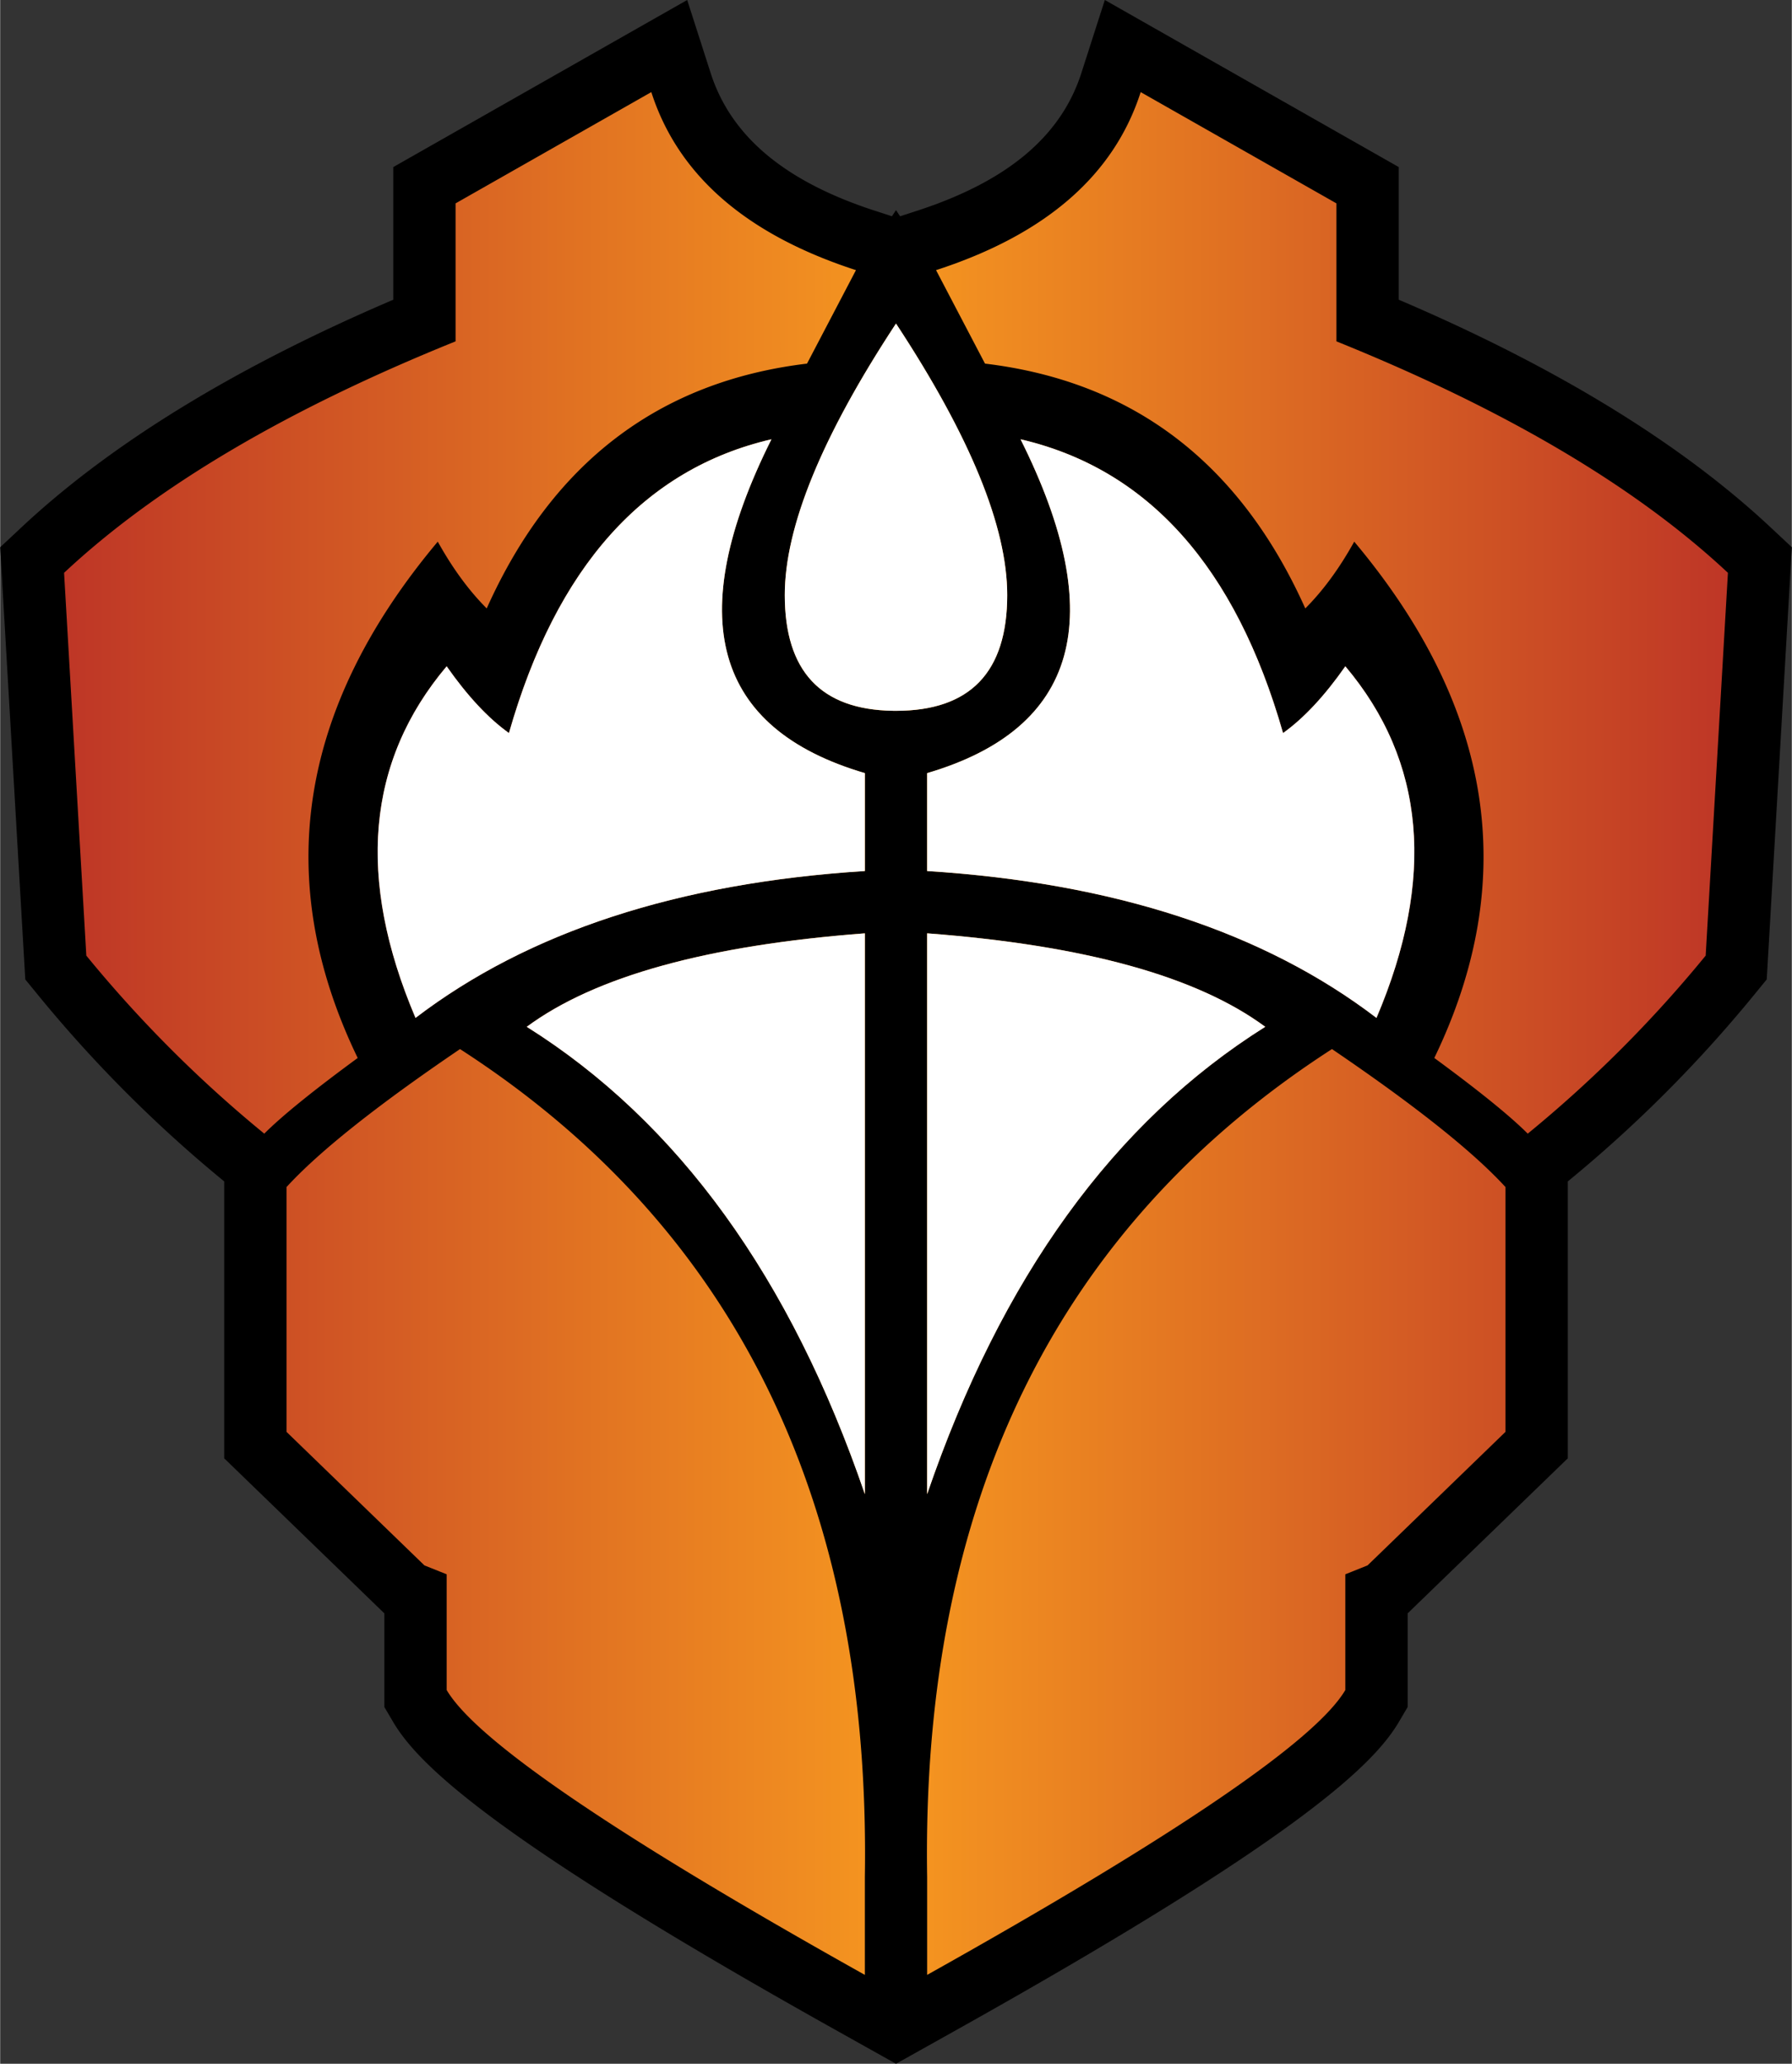
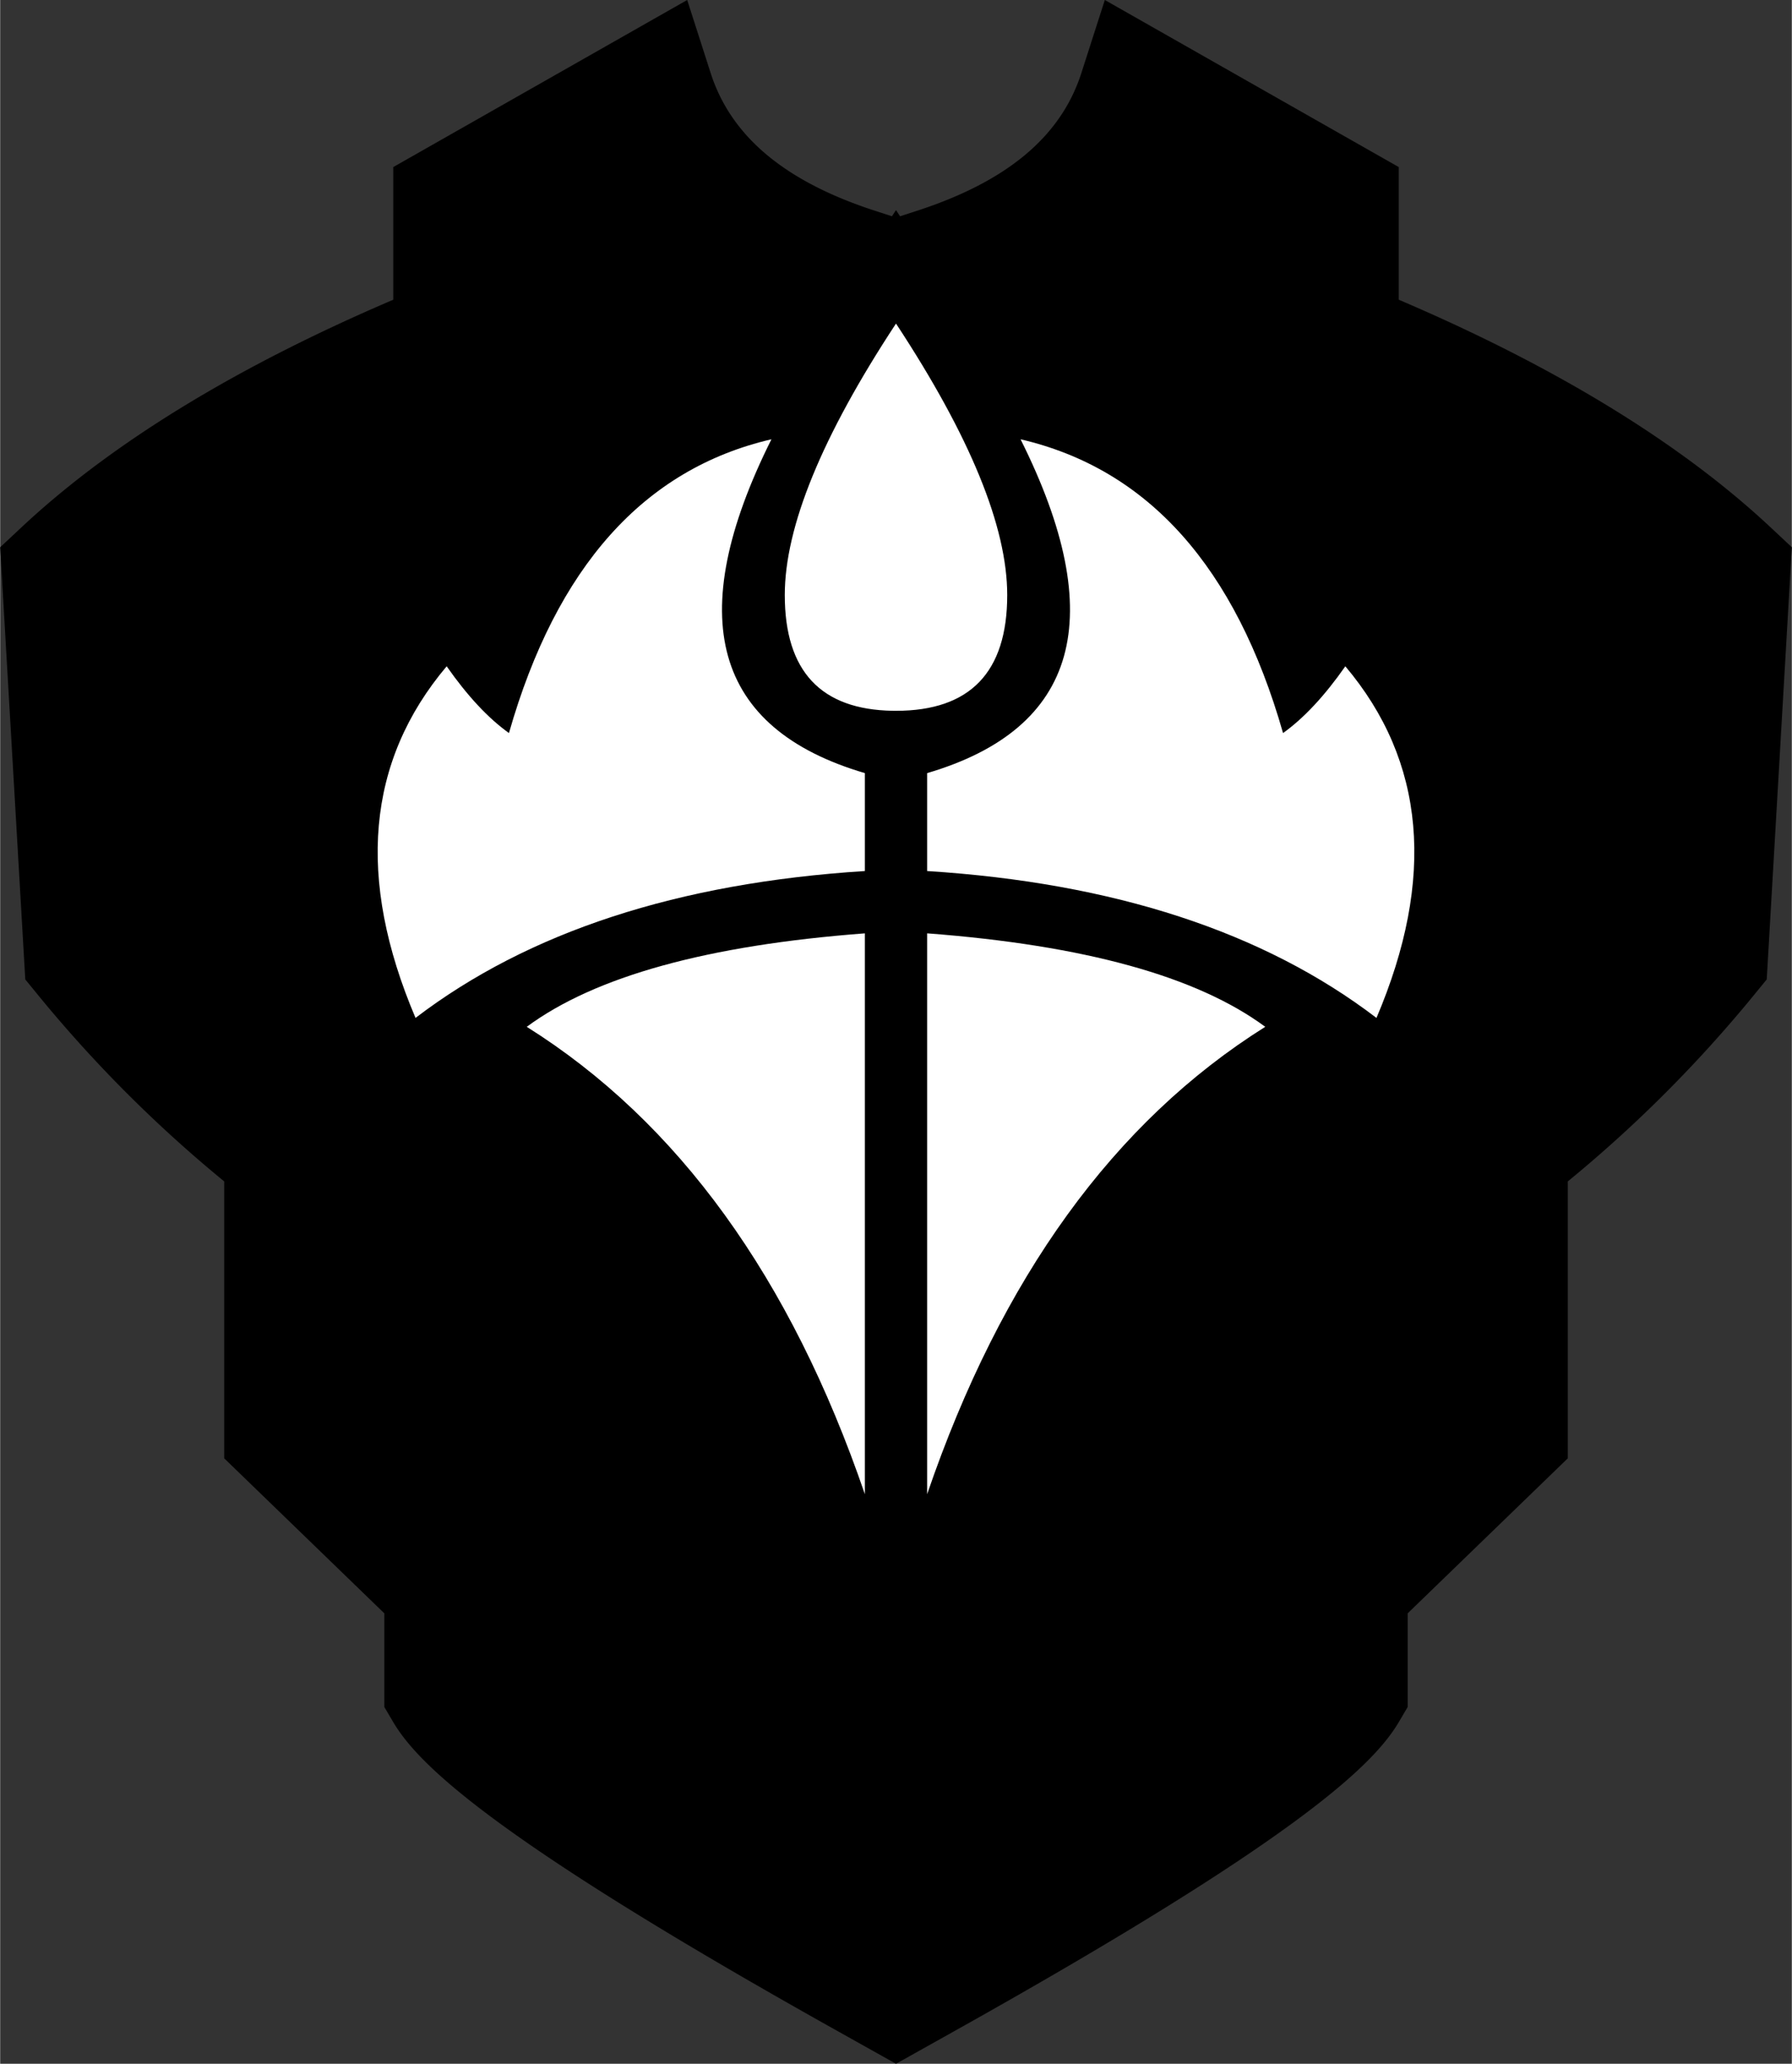
<svg xmlns="http://www.w3.org/2000/svg" width="20.85" height="24" viewBox="-16.069 37.917 450.482 518.637">
  <rect x="-16.069" y="37.917" width="450.482" height="518.637" fill="#333333" stroke="none" />
  <path d="M201.332 552.167l-7.64-4.274c-86.563-48.433-104.791-66.762-111-77.318l-2.164-3.678v-23.533l-40.269-38.97v-69.585a333.462 333.462 0 01-46.795-46.821l-3.218-3.935-6.314-108.607 5.365-5.019c22.583-21.127 53.994-40.34 93.469-57.186V79.907l73.906-41.99 5.898 18.352c5.122 15.936 18.654 27.265 41.371 34.633l4.213 1.366 1.02-1.55 1.02 1.55 4.214-1.367c22.717-7.368 36.249-18.697 41.371-34.633l5.898-18.352 73.905 41.99v33.333c39.477 16.847 70.887 36.061 93.468 57.187l5.364 5.019-6.313 108.605-3.218 3.935a333.576 333.576 0 01-46.795 46.822v69.586l-40.271 38.969v23.534l-2.163 3.679c-6.21 10.556-24.438 28.884-110.999 77.317l-7.641 4.274-7.84 4.387-7.842-4.386z" />
  <linearGradient id="akna" gradientUnits="userSpaceOnUse" x1="0" y1="297.64" x2="418.343" y2="297.64">
    <stop offset="0" stop-color="#be3626" />
    <stop offset=".5" stop-color="#f69720" />
    <stop offset="1" stop-color="#be3626" />
  </linearGradient>
-   <path fill="url(#akna)" d="M99.552 301.554c69.352 44.745 103.282 114.094 101.791 208.055v24.608c-62.641-35.048-97.689-58.911-105.146-71.588v-29.084l-5.593-2.236-34.676-33.558V336.23c8.202-8.948 22.743-20.506 43.625-34.676h-.001zm219.24 0c20.879 14.17 35.42 25.728 43.625 34.676v61.521l-34.68 33.558-5.592 2.236v29.084c-7.457 12.677-42.506 36.54-105.145 71.588v-24.608c-1.492-93.96 32.438-163.312 101.789-208.055h.003zm-117.449-29.083v140.94c-18.642-54.437-46.981-93.587-85.011-117.45 17.152-12.677 45.487-20.506 85.01-23.488l.001-.002zm15.66 0c39.521 2.984 67.859 10.813 85.01 23.49-38.031 23.863-66.368 63.014-85.01 117.45v-140.94zM147.651 61.063c6.711 20.88 23.863 35.794 51.454 44.743l-12.304 23.488c-37.285 4.477-64.131 24.982-80.537 61.523-4.475-4.475-8.575-10.067-12.305-16.78-35.048 41.762-41.759 85.012-20.133 129.756-11.187 8.201-19.016 14.542-23.49 19.015a317.19 317.19 0 01-44.743-44.74L0 181.869c23.117-21.626 55.928-41.015 98.434-58.167V89.026l49.217-27.963zm123.042 0l49.219 27.963v34.676c42.504 17.152 75.316 36.541 98.432 58.167l-5.592 96.197a317.242 317.242 0 01-44.742 44.741c-4.475-4.473-12.305-10.812-23.49-19.015 21.625-44.744 14.914-87.994-20.135-129.755-3.727 6.713-7.83 12.306-12.305 16.78-16.405-36.541-43.249-57.047-80.533-61.523l-12.306-23.488c27.591-8.949 44.743-23.863 51.454-44.743h-.002zm-92.84 87.249c-22.371 44.742-14.542 72.705 23.49 83.891v24.608c-46.981 2.984-84.639 15.288-112.977 36.914-14.914-35.048-12.304-64.505 7.831-88.367 5.221 7.456 10.441 13.051 15.66 16.779 11.931-41.76 33.93-66.368 65.996-73.825zm62.639 0c32.066 7.456 54.066 32.064 65.996 73.825 5.221-3.729 10.441-9.321 15.66-16.779 20.133 23.862 22.744 53.319 7.83 88.367-28.338-21.626-65.996-33.93-112.975-36.914v-24.606c38.03-11.188 45.862-39.151 23.489-83.893zm-32.137 68.227c-18.098-.283-27.146-9.975-27.146-29.077 0-17.152 9.321-39.896 27.963-68.233 18.642 28.337 27.964 51.081 27.964 68.233 0 19.388-9.322 29.083-27.964 29.083l-.817-.006z" />
  <path fill="#FFF" d="M201.343 272.471v140.94c-18.642-54.437-46.981-93.587-85.011-117.45 17.152-12.677 45.487-20.506 85.01-23.488l.001-.002zm15.66 0c39.521 2.984 67.859 10.813 85.01 23.49-38.031 23.863-66.368 63.014-85.01 117.45v-140.94zm-39.15-124.159c-22.371 44.742-14.542 72.705 23.49 83.891v24.608c-46.981 2.984-84.639 15.288-112.977 36.914-14.914-35.048-12.304-64.505 7.831-88.367 5.221 7.456 10.441 13.051 15.66 16.779 11.931-41.76 33.93-66.368 65.996-73.825zm62.639 0c32.066 7.456 54.066 32.064 65.996 73.825 5.221-3.729 10.441-9.321 15.66-16.779 20.133 23.862 22.744 53.319 7.83 88.367-28.338-21.626-65.996-33.93-112.975-36.914v-24.606c38.03-11.188 45.862-39.151 23.489-83.893zm-32.137 68.227c-18.098-.283-27.146-9.975-27.146-29.077 0-17.152 9.321-39.896 27.963-68.233 18.642 28.337 27.964 51.081 27.964 68.233 0 19.388-9.322 29.083-27.964 29.083l-.817-.006z" />
</svg>